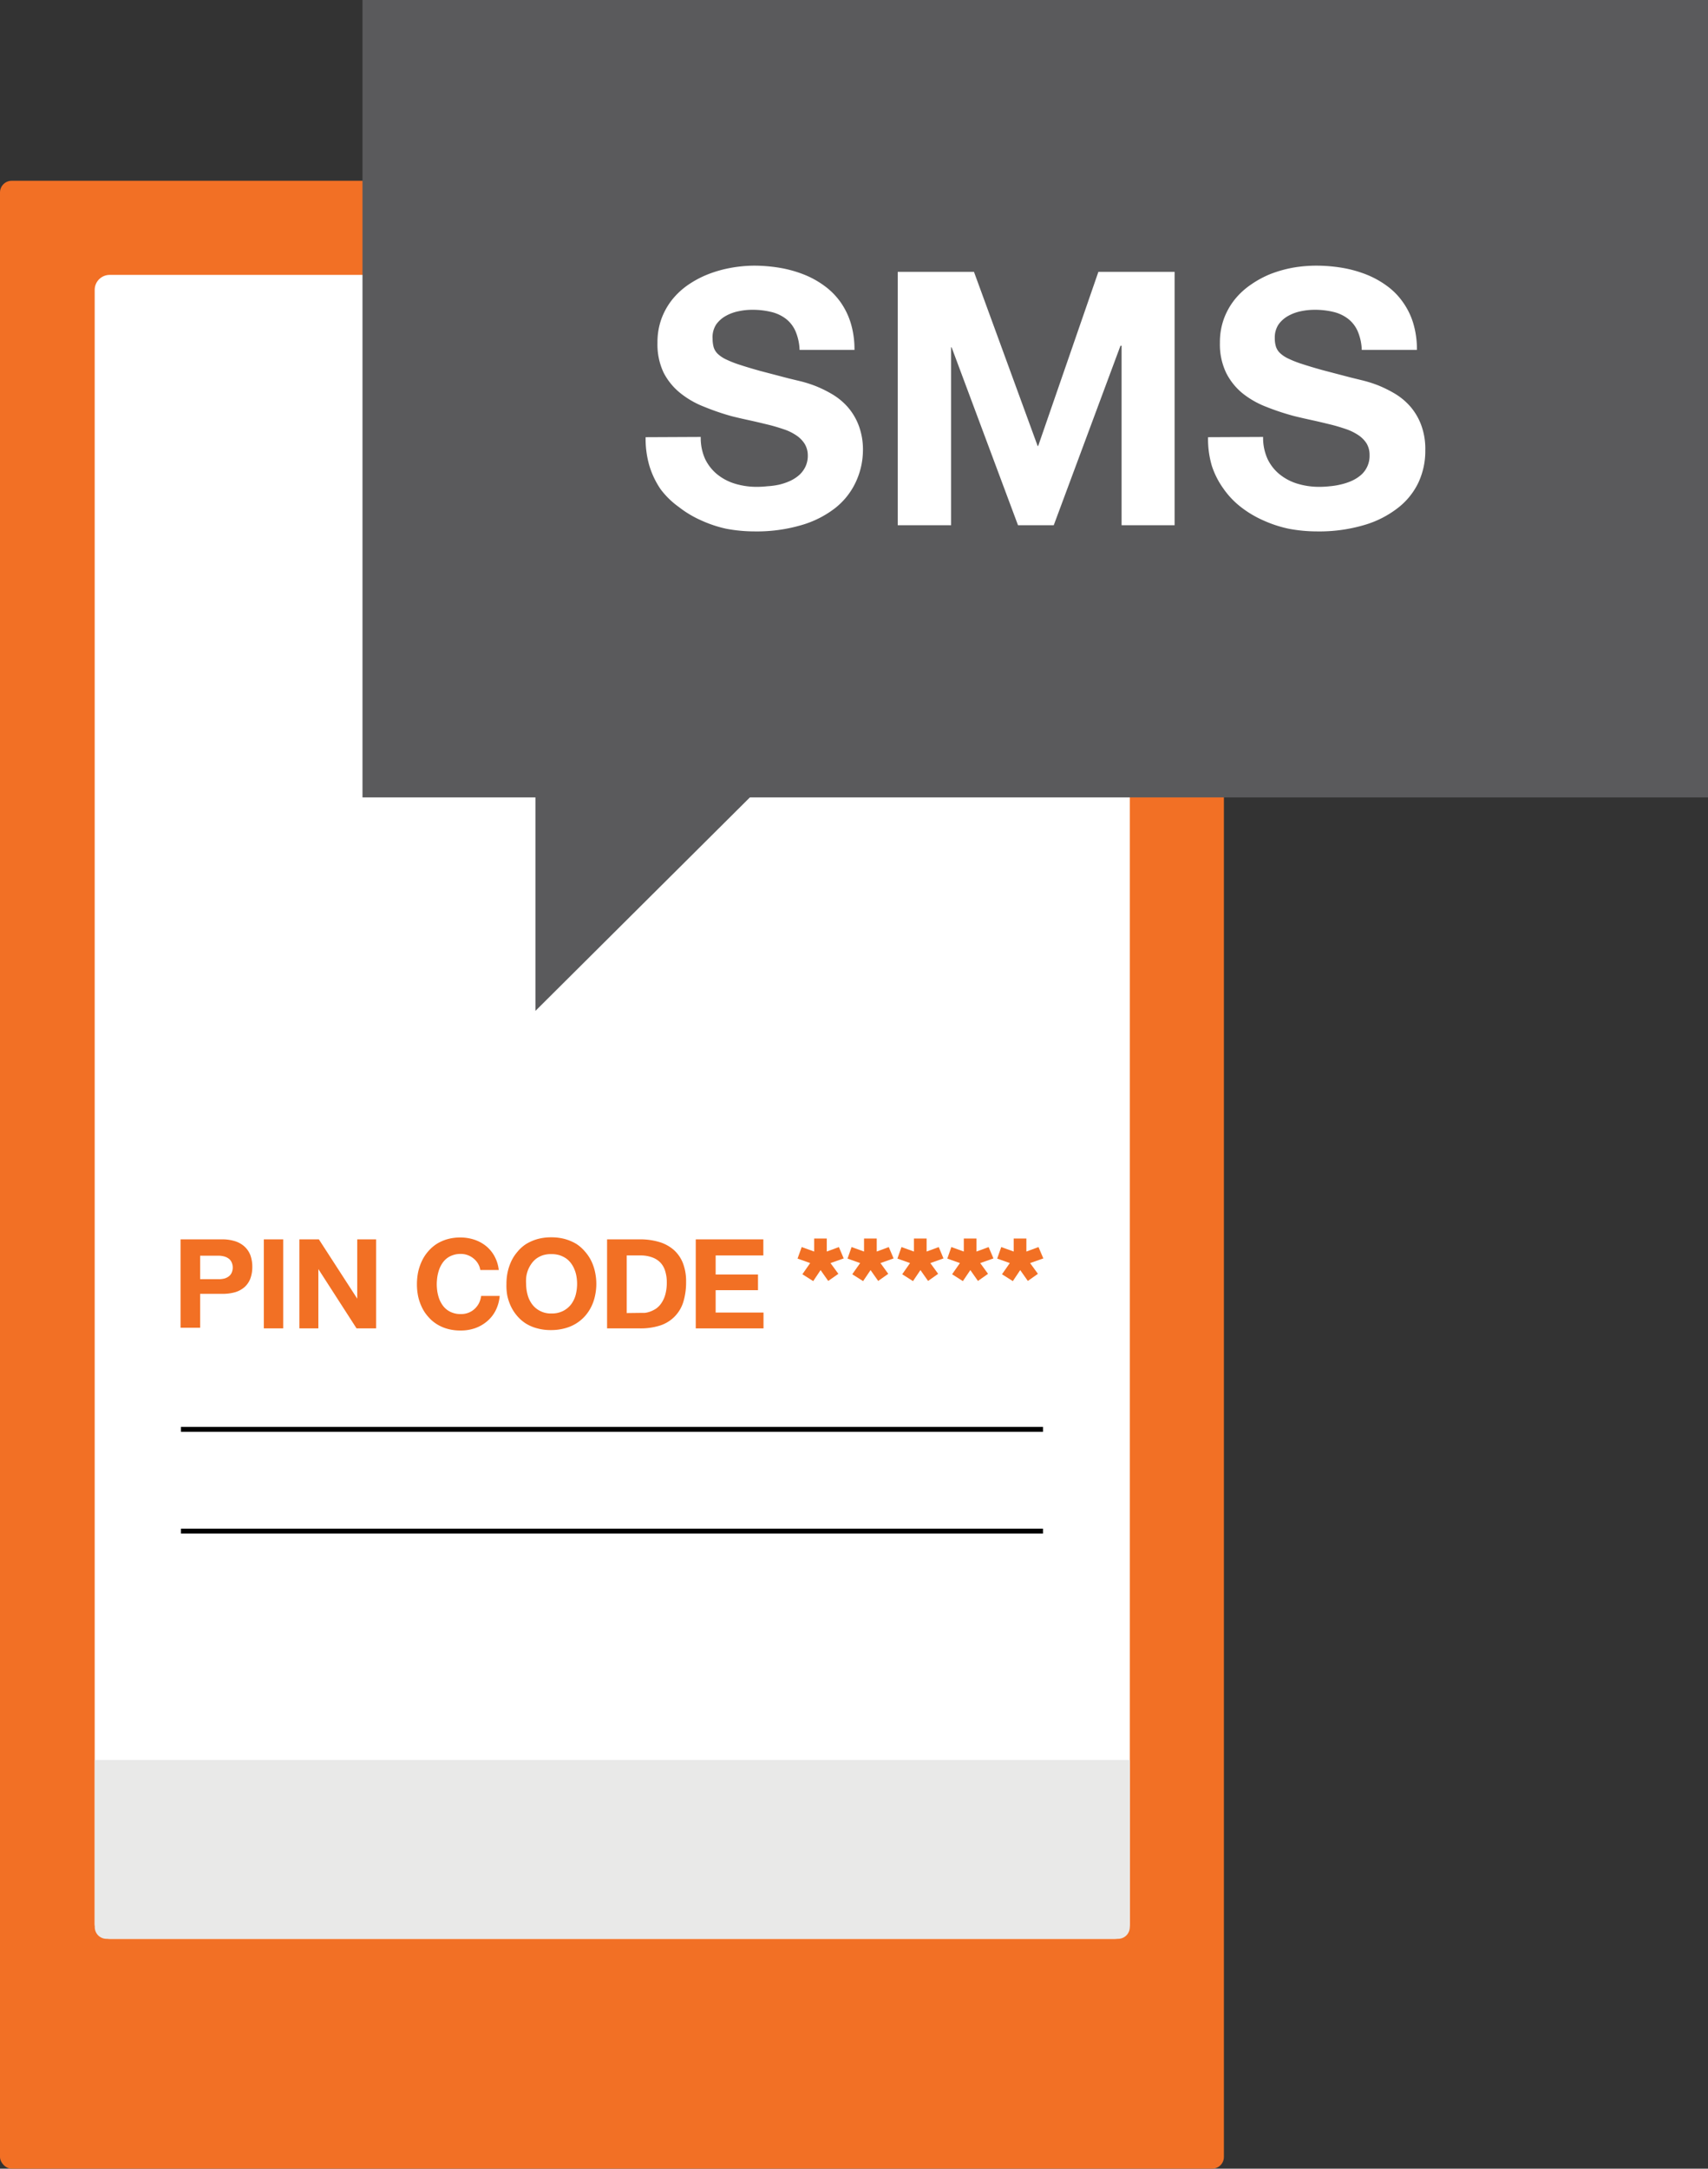
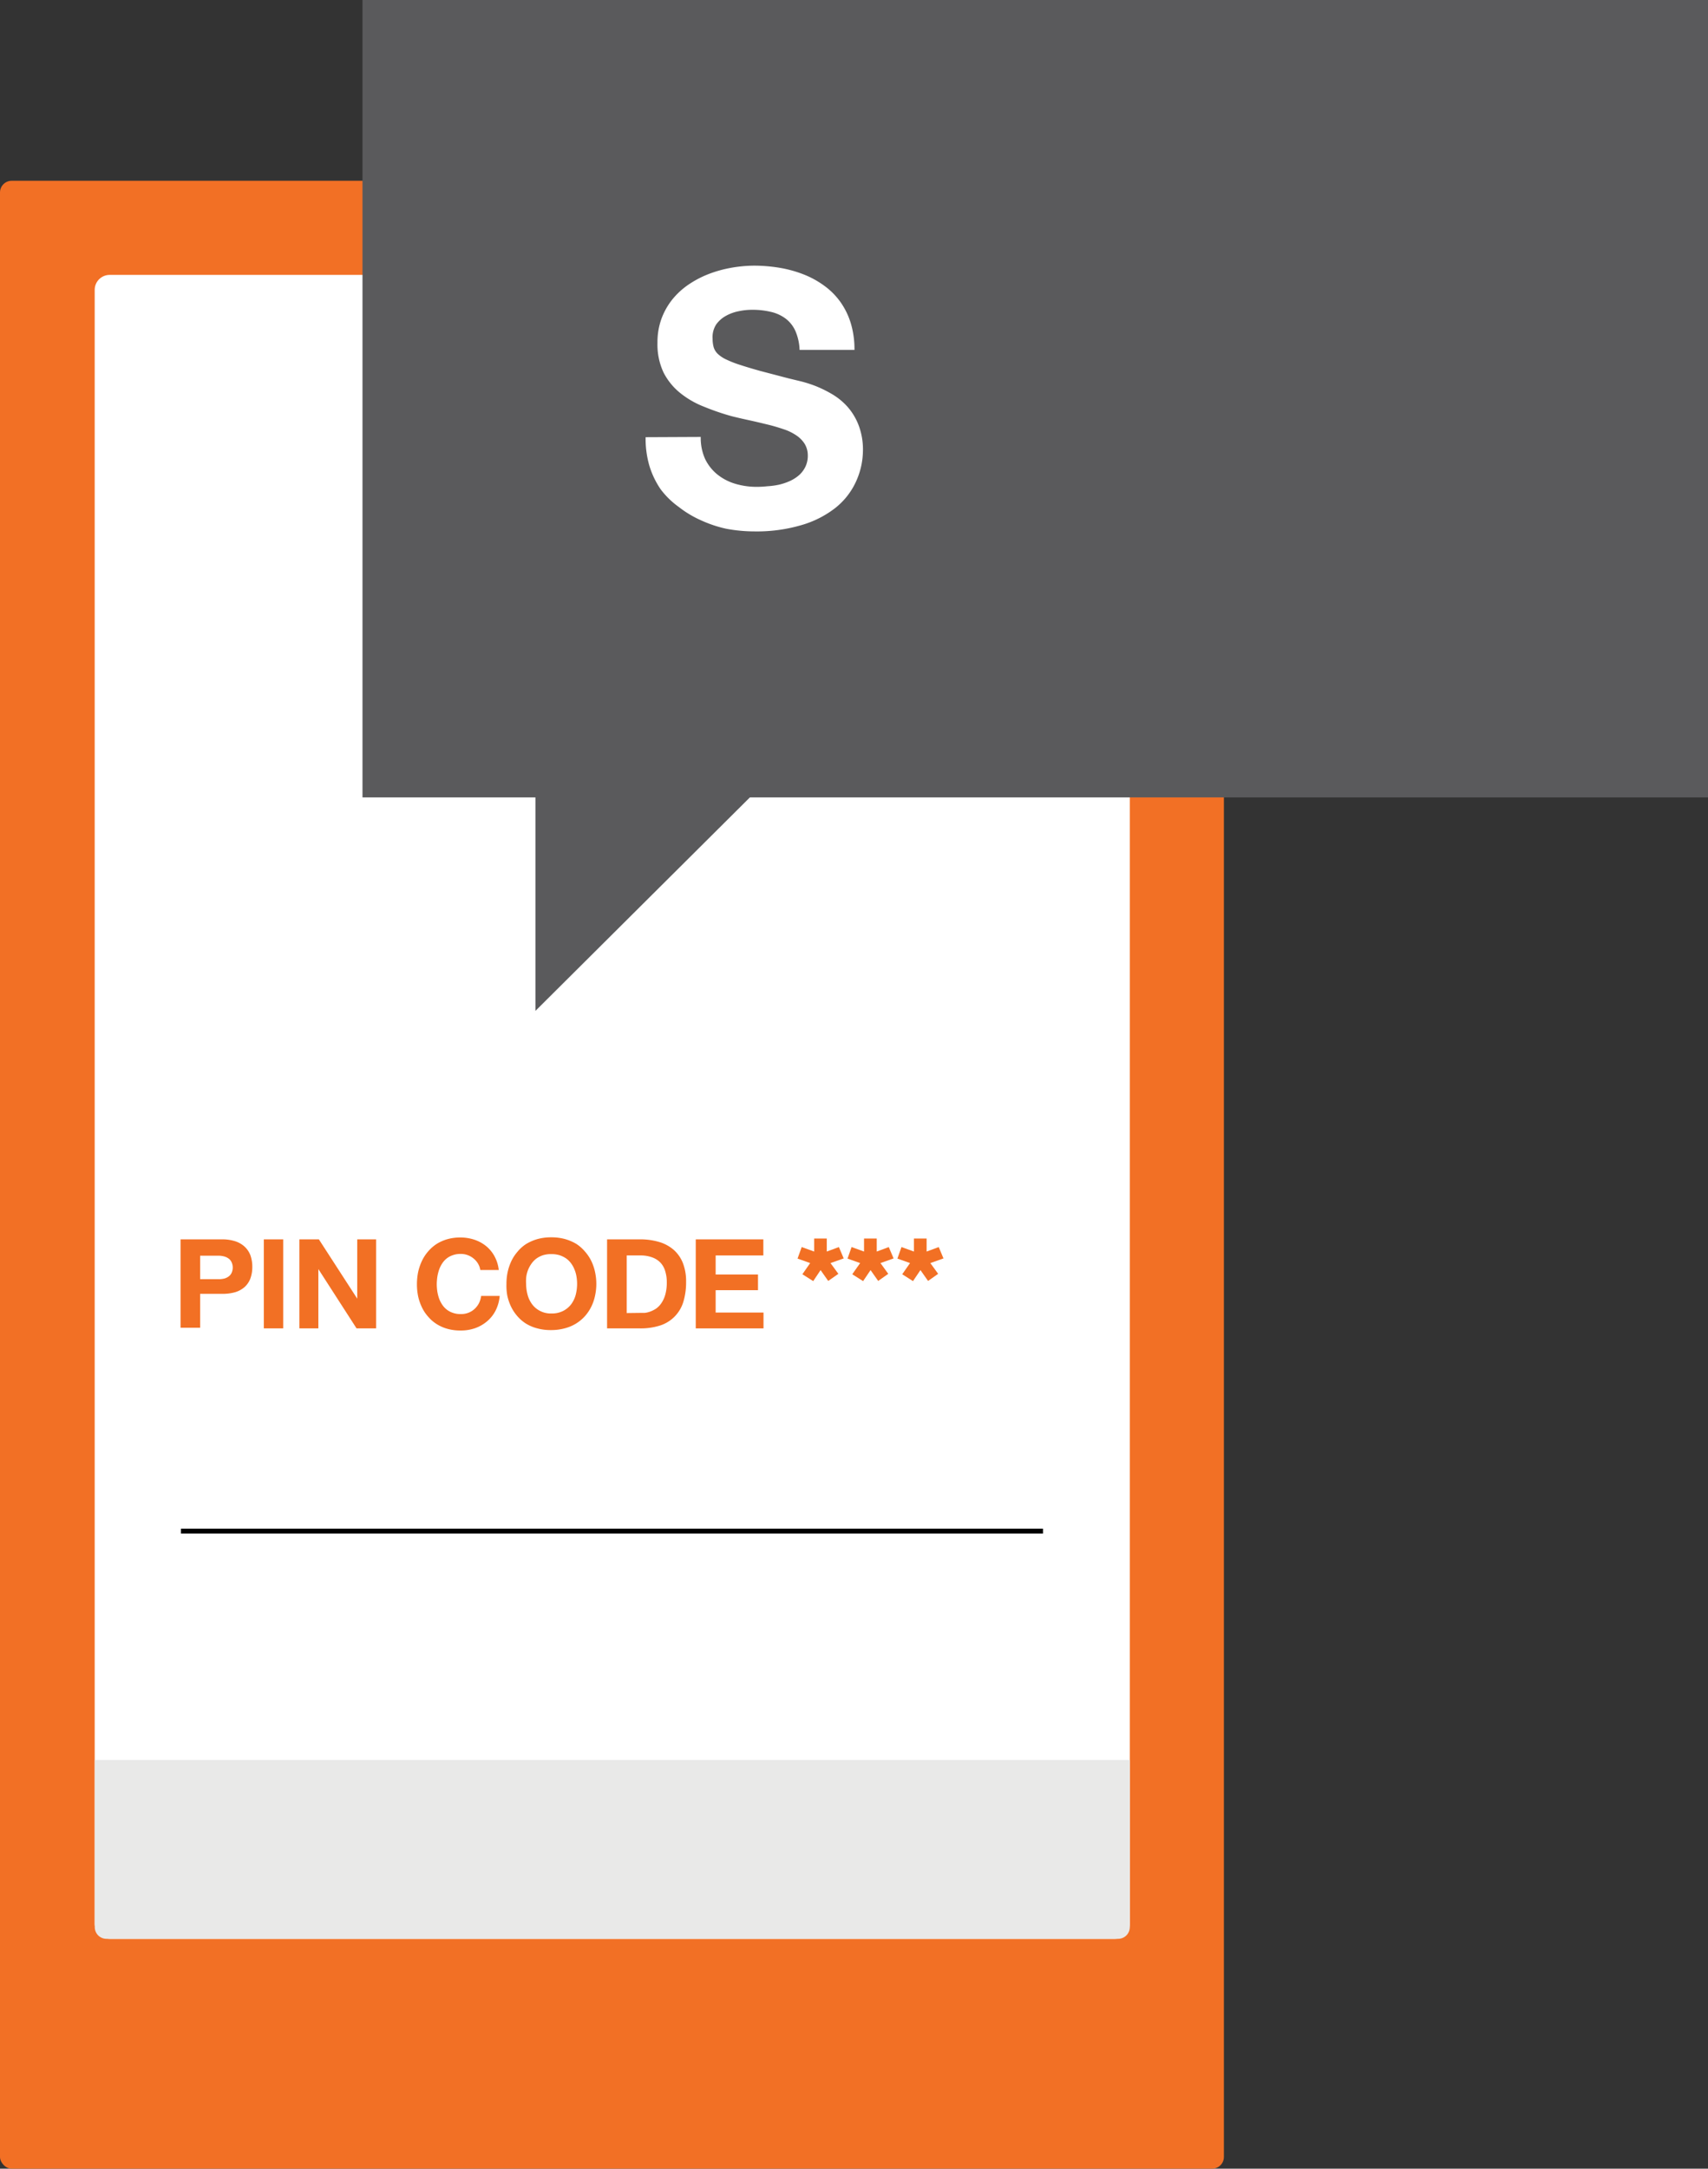
<svg xmlns="http://www.w3.org/2000/svg" id="parcelCollect3" data-name="Layer 1" viewBox="0 0 201.67 256">
  <rect x="0" y="0" width="201.67" height="256" fill="#333333" stroke="none" />
  <defs>
    <style>.cls-1{fill:#f27025;}.cls-2{fill:#fff;}.cls-3{fill:#f27024;}.cls-4{fill:#5a5a5c;}.cls-5{fill:#e9e9e8;}</style>
  </defs>
  <rect class="cls-1" y="21.34" width="144.51" height="234.66" rx="1.38" />
  <rect class="cls-2" x="11.18" y="32.45" width="122.22" height="196.43" rx="1.77" />
  <path class="cls-3" d="M26.19,146.3a5,5,0,0,1,1.57.22,3,3,0,0,1,1.12.64,2.73,2.73,0,0,1,.68,1,4,4,0,0,1,.23,1.39,3.91,3.91,0,0,1-.23,1.38,2.62,2.62,0,0,1-.68,1,3,3,0,0,1-1.12.61,5.36,5.36,0,0,1-1.57.19H23.63v4H21.32V146.3ZM25.72,151a2.71,2.71,0,0,0,.79-.08,1.53,1.53,0,0,0,.54-.28,1.07,1.07,0,0,0,.32-.44,1.5,1.5,0,0,0,.11-.58,1.47,1.47,0,0,0-.11-.56,1.1,1.1,0,0,0-.32-.45,1.53,1.53,0,0,0-.54-.28,2.66,2.66,0,0,0-.79-.1H23.63V151Z" />
  <path class="cls-3" d="M33.44,146.3v10.51H31.15V146.3Z" />
  <path class="cls-3" d="M35.35,146.3h2.3l4.53,7h0v-7h2.23v10.51H42.1l-4.51-7h0v7H35.35Z" />
  <path class="cls-3" d="M56.71,149.92a2,2,0,0,0-.26-.74,2.26,2.26,0,0,0-.51-.6,2.34,2.34,0,0,0-.7-.41,2.29,2.29,0,0,0-.82-.15,2.67,2.67,0,0,0-.93.14,2.41,2.41,0,0,0-.73.38,2.53,2.53,0,0,0-.54.59,3.41,3.41,0,0,0-.37.74,5.16,5.16,0,0,0-.21.84,6.82,6.82,0,0,0-.07.9,6.38,6.38,0,0,0,.07.87,5.18,5.18,0,0,0,.21.82,3.49,3.49,0,0,0,.37.72,2.48,2.48,0,0,0,.54.58,2.41,2.41,0,0,0,.73.38,2.67,2.67,0,0,0,.93.14,2.4,2.4,0,0,0,.95-.18,2.27,2.27,0,0,0,.72-.48,2.41,2.41,0,0,0,.49-.68,2.82,2.82,0,0,0,.23-.8H59a4.68,4.68,0,0,1-.45,1.66,4.09,4.09,0,0,1-1,1.3,4.49,4.49,0,0,1-1.41.83,5.06,5.06,0,0,1-1.77.29,5.58,5.58,0,0,1-1.51-.19,4.69,4.69,0,0,1-1.27-.55,4.35,4.35,0,0,1-1-.85,4.65,4.65,0,0,1-.75-1.1,6.06,6.06,0,0,1-.46-1.3,7,7,0,0,1-.15-1.46,7.24,7.24,0,0,1,.15-1.49,6.24,6.24,0,0,1,.46-1.32,5,5,0,0,1,.75-1.12,4.65,4.65,0,0,1,1-.86,5,5,0,0,1,1.27-.55,5.58,5.58,0,0,1,1.51-.19,5.26,5.26,0,0,1,1.64.26,4.4,4.4,0,0,1,1.38.75,4.07,4.07,0,0,1,1,1.21,4.34,4.34,0,0,1,.5,1.62Z" />
  <path class="cls-3" d="M59.8,151.56a6.52,6.52,0,0,1,.14-1.4,6.22,6.22,0,0,1,.44-1.3,5,5,0,0,1,.74-1.12,4.41,4.41,0,0,1,1-.89,5.52,5.52,0,0,1,1.33-.58,6,6,0,0,1,1.63-.21,6.11,6.11,0,0,1,1.65.21,5.59,5.59,0,0,1,1.34.58,4.67,4.67,0,0,1,1,.89,5,5,0,0,1,.75,1.12,5.69,5.69,0,0,1,.44,1.3,6.53,6.53,0,0,1,.15,1.4,6.43,6.43,0,0,1-.15,1.39,5.45,5.45,0,0,1-.44,1.29,5,5,0,0,1-.75,1.12,4.79,4.79,0,0,1-2.38,1.44,6.11,6.11,0,0,1-1.65.21,6,6,0,0,1-1.63-.21,4.81,4.81,0,0,1-1.33-.57,4.57,4.57,0,0,1-1-.87,5,5,0,0,1-.74-1.12,5.94,5.94,0,0,1-.44-1.29A6.43,6.43,0,0,1,59.8,151.56Zm2.32,0a5,5,0,0,0,.17,1.27,3.31,3.31,0,0,0,.53,1.12,2.65,2.65,0,0,0,.93.79,2.73,2.73,0,0,0,1.36.31,2.9,2.9,0,0,0,1.4-.31,2.78,2.78,0,0,0,.94-.79,3.31,3.31,0,0,0,.53-1.12,5.2,5.2,0,0,0,.09-2.13,3.68,3.68,0,0,0-.23-.82,3.13,3.13,0,0,0-.39-.72,2.7,2.7,0,0,0-.58-.59,3.16,3.16,0,0,0-.78-.39,3.31,3.31,0,0,0-1-.14,3.22,3.22,0,0,0-1,.14,3,3,0,0,0-.76.39,2.66,2.66,0,0,0-.57.59,3.59,3.59,0,0,0-.4.72,3.67,3.67,0,0,0-.22.82A5,5,0,0,0,62.12,151.56Z" />
  <path class="cls-3" d="M75.52,146.3a7.83,7.83,0,0,1,2.31.31,4.59,4.59,0,0,1,1.73.94,4.09,4.09,0,0,1,1.08,1.57,5.93,5.93,0,0,1,.37,2.2,7.93,7.93,0,0,1-.32,2.34A4.21,4.21,0,0,1,78,156.45a7.49,7.49,0,0,1-2.45.36H71.68V146.3Zm.11,8.68.49,0a2.8,2.8,0,0,0,.64-.15,3.52,3.52,0,0,0,.7-.35,2.45,2.45,0,0,0,.63-.65,3.38,3.38,0,0,0,.46-1,5.18,5.18,0,0,0,.18-1.47,4.26,4.26,0,0,0-.18-1.28,2.46,2.46,0,0,0-.54-1,2.51,2.51,0,0,0-1-.65,3.85,3.85,0,0,0-1.39-.23H74V155Z" />
  <path class="cls-3" d="M90.13,146.3v1.9H84.5v2.25h5v1.85h-5v2.64h5.65v1.87h-8V146.3Z" />
  <path class="cls-3" d="M99.05,147.21l.57,1.34-1.56.55.93,1.27-1.2.84-.9-1.28-.87,1.3-1.28-.81.92-1.32-1.49-.53.49-1.36,1.47.53V146.2h1.49v1.54Z" />
  <path class="cls-3" d="M104.94,147.21l.57,1.34-1.55.55.92,1.27-1.19.84-.9-1.28-.88,1.3-1.28-.81.93-1.32-1.49-.53.48-1.36,1.47.53V146.2h1.5v1.54Z" />
  <path class="cls-3" d="M110.84,147.21l.56,1.34-1.55.55.92,1.27-1.19.84-.9-1.28-.88,1.3-1.27-.81.92-1.32-1.49-.53.48-1.36,1.47.53V146.2h1.5v1.54Z" />
-   <path class="cls-3" d="M116.73,147.21l.57,1.34-1.56.55.92,1.27-1.19.84-.9-1.28-.88,1.3-1.27-.81.92-1.32-1.49-.53.48-1.36,1.47.53V146.2h1.5v1.54Z" />
-   <path class="cls-3" d="M122.62,147.21l.57,1.34-1.56.55.92,1.27-1.19.84-.9-1.28-.87,1.3-1.28-.81.92-1.32-1.49-.53.48-1.36,1.47.53V146.2h1.5v1.54Z" />
-   <rect x="21.36" y="168.44" width="101.79" height="0.58" />
  <rect x="21.36" y="180.45" width="101.79" height="0.58" />
  <rect class="cls-4" x="42.8" width="158.87" height="94.13" />
  <polygon class="cls-4" points="63.22 92.37 63.22 119.33 90.31 92.37 63.22 92.37" />
  <path class="cls-2" d="M82.74,51.58a6,6,0,0,0,.52,2.61A5.34,5.34,0,0,0,84.69,56a6.19,6.19,0,0,0,2.1,1.1,8.8,8.8,0,0,0,2.53.37,11.6,11.6,0,0,0,1.28-.07A9,9,0,0,0,92,57.21a7,7,0,0,0,1.27-.43,4.54,4.54,0,0,0,1.08-.69,3.2,3.2,0,0,0,.75-1,3,3,0,0,0,.28-1.35A2.63,2.63,0,0,0,95,52.38a3.38,3.38,0,0,0-1-1,5.91,5.91,0,0,0-1.47-.71c-.56-.19-1.18-.38-1.84-.54s-1.36-.33-2.09-.49-1.46-.32-2.21-.51A29,29,0,0,1,83.1,48a10.53,10.53,0,0,1-2.8-1.62A7.46,7.46,0,0,1,78.36,44a7.76,7.76,0,0,1-.73-3.54,8.1,8.1,0,0,1,.46-2.8,8.2,8.2,0,0,1,1.27-2.28,8.86,8.86,0,0,1,1.9-1.76,11.82,11.82,0,0,1,2.36-1.25,14.52,14.52,0,0,1,2.66-.75A16.05,16.05,0,0,1,89,31.36a18.53,18.53,0,0,1,3.1.26,14.21,14.21,0,0,1,2.83.79,10.72,10.72,0,0,1,2.42,1.34,8.36,8.36,0,0,1,1.89,1.91,8.74,8.74,0,0,1,1.22,2.51,10.64,10.64,0,0,1,.43,3.14H94.41a6.13,6.13,0,0,0-.5-2.25,3.77,3.77,0,0,0-1.16-1.46A4.65,4.65,0,0,0,91,36.81a9.27,9.27,0,0,0-2.18-.24,7.74,7.74,0,0,0-1.66.18,5.14,5.14,0,0,0-1.51.57,3.45,3.45,0,0,0-1.1,1A2.77,2.77,0,0,0,84.14,40a3.6,3.6,0,0,0,.13,1,1.81,1.81,0,0,0,.49.78,3.64,3.64,0,0,0,1,.66,12.07,12.07,0,0,0,1.61.63q1,.33,2.4.72l3.32.87L94.5,45a14.52,14.52,0,0,1,1.85.59,14.23,14.23,0,0,1,2,1,7.67,7.67,0,0,1,1.78,1.5,7.17,7.17,0,0,1,1.27,2.16,8.09,8.09,0,0,1,.49,3A8.94,8.94,0,0,1,101,57,8.42,8.42,0,0,1,98.58,60a11.83,11.83,0,0,1-4,2,18.69,18.69,0,0,1-5.5.73,18.11,18.11,0,0,1-3.31-.31,14.63,14.63,0,0,1-3-1,12.41,12.41,0,0,1-2.63-1.58A9.73,9.73,0,0,1,78,57.75,10.09,10.09,0,0,1,76.68,55a11.4,11.4,0,0,1-.45-3.39Z" />
-   <path class="cls-2" d="M106,32.09h9l7.52,20.56h.06l7.11-20.56h9V62h-6.26V40.81h-.13L124.42,62H120.2l-7.84-21h-.06V62H106Z" />
-   <path class="cls-2" d="M149.14,51.58a6,6,0,0,0,.53,2.61A5.22,5.22,0,0,0,151.1,56a6.19,6.19,0,0,0,2.1,1.1,8.8,8.8,0,0,0,2.53.37,11.6,11.6,0,0,0,1.28-.07,8.71,8.71,0,0,0,1.34-.22,6.88,6.88,0,0,0,1.28-.43,4.54,4.54,0,0,0,1.08-.69,3,3,0,0,0,1-2.34,2.63,2.63,0,0,0-.35-1.37,3.38,3.38,0,0,0-1-1,6.28,6.28,0,0,0-1.47-.71c-.56-.19-1.18-.38-1.84-.54s-1.36-.33-2.09-.49-1.46-.32-2.21-.51a29,29,0,0,1-3.3-1.1,10.53,10.53,0,0,1-2.8-1.62A7.46,7.46,0,0,1,144.77,44a7.76,7.76,0,0,1-.73-3.54,8.1,8.1,0,0,1,.46-2.8,8.2,8.2,0,0,1,1.27-2.28,8.86,8.86,0,0,1,1.9-1.76A11.82,11.82,0,0,1,150,32.35a14.65,14.65,0,0,1,2.65-.75,16.25,16.25,0,0,1,2.76-.24,18.62,18.62,0,0,1,3.1.26,14.21,14.21,0,0,1,2.83.79,10.94,10.94,0,0,1,2.42,1.34,8.12,8.12,0,0,1,1.88,1.91,8.51,8.51,0,0,1,1.23,2.51,10.64,10.64,0,0,1,.43,3.14h-6.51a6.13,6.13,0,0,0-.5-2.25,3.77,3.77,0,0,0-1.16-1.46,4.65,4.65,0,0,0-1.73-.79,9.3,9.3,0,0,0-2.19-.24,7.88,7.88,0,0,0-1.66.18,5.19,5.19,0,0,0-1.5.57,3.45,3.45,0,0,0-1.1,1,2.77,2.77,0,0,0-.43,1.58,3.26,3.26,0,0,0,.13,1,1.81,1.81,0,0,0,.49.78,3.64,3.64,0,0,0,1,.66,12.07,12.07,0,0,0,1.61.63q1,.33,2.4.72l3.32.87,1.43.35a15,15,0,0,1,1.85.59,14.82,14.82,0,0,1,2,1,7.67,7.67,0,0,1,1.78,1.5,7.17,7.17,0,0,1,1.27,2.16,8.09,8.09,0,0,1,.49,3,8.8,8.8,0,0,1-.83,3.84A8.29,8.29,0,0,1,165,60a11.83,11.83,0,0,1-4,2,18.69,18.69,0,0,1-5.5.73,18,18,0,0,1-3.31-.31,14.44,14.44,0,0,1-3.05-1,12.48,12.48,0,0,1-2.64-1.58,9.92,9.92,0,0,1-2.06-2.18A9.81,9.81,0,0,1,143.09,55a11.08,11.08,0,0,1-.45-3.39Z" />
  <path class="cls-5" d="M11.18,207.76H133.4a0,0,0,0,1,0,0v19.73a1.38,1.38,0,0,1-1.38,1.38H12.57a1.38,1.38,0,0,1-1.38-1.38V207.76A0,0,0,0,1,11.18,207.76Z" />
</svg>